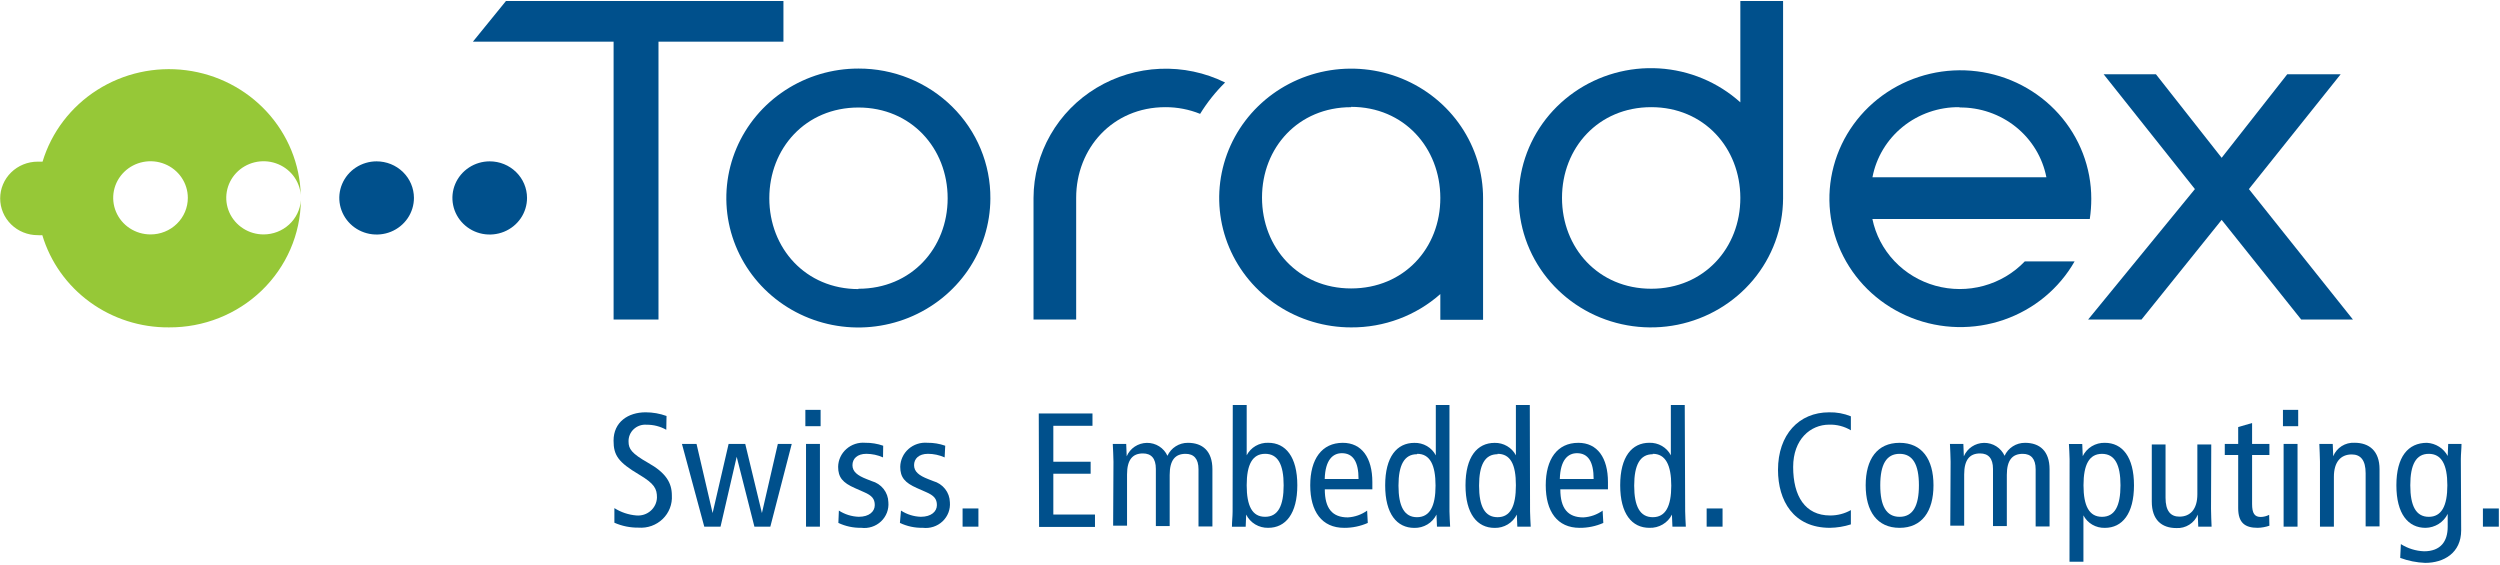
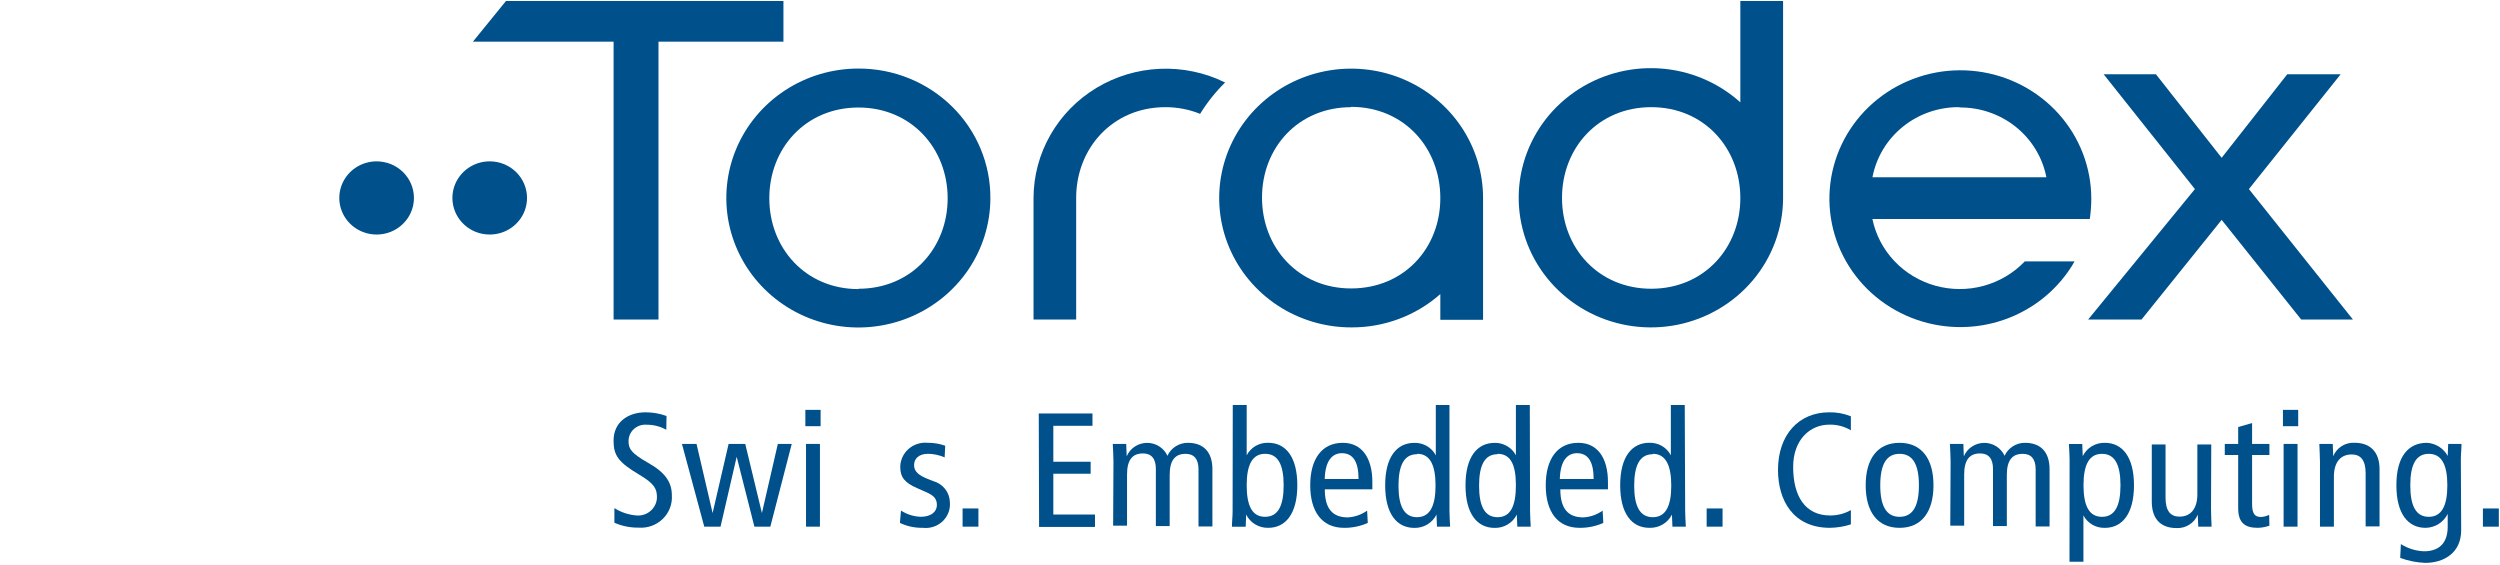
<svg xmlns="http://www.w3.org/2000/svg" width="531px" height="120px" viewBox="0 0 531 120">
  <defs>
    <clipPath id="clip1">
      <path d="M 439 94 L 454 94 L 454 119.703 L 439 119.703 Z M 439 94 " />
    </clipPath>
    <clipPath id="clip2">
      <path d="M 508 94 L 523 94 L 523 119.703 L 508 119.703 Z M 508 94 " />
    </clipPath>
    <clipPath id="clip3">
      <path d="M 527 107 L 530.754 107 L 530.754 112 L 527 112 Z M 527 107 " />
    </clipPath>
  </defs>
  <g id="surface1">
-     <path style=" stroke:none;fill-rule:evenodd;fill:rgb(58.824%,78.431%,21.569%);fill-opacity:1;" d="M 55.977 49.793 C 54.434 49.793 52.93 49.352 51.641 48.523 C 50.352 47.695 49.336 46.516 48.719 45.133 C 48.102 43.746 47.91 42.215 48.168 40.727 C 48.426 39.234 49.117 37.852 50.164 36.742 C 51.211 35.633 52.566 34.848 54.062 34.48 C 55.555 34.113 57.129 34.184 58.582 34.68 C 60.039 35.176 61.316 36.078 62.258 37.273 C 63.199 38.469 63.766 39.906 63.883 41.414 C 63.707 34.879 61.156 28.625 56.695 23.766 C 52.234 18.91 46.152 15.773 39.543 14.922 C 32.934 14.07 26.23 15.555 20.641 19.113 C 15.051 22.672 10.938 28.07 9.039 34.336 C 8.691 34.32 8.344 34.32 7.996 34.336 C 6.949 34.336 5.914 34.539 4.949 34.93 C 3.984 35.324 3.105 35.898 2.367 36.621 C 1.629 37.348 1.039 38.207 0.641 39.156 C 0.242 40.102 0.035 41.117 0.035 42.145 C 0.035 43.168 0.242 44.184 0.641 45.129 C 1.039 46.078 1.629 46.938 2.367 47.664 C 3.105 48.387 3.984 48.965 4.949 49.355 C 5.914 49.746 6.949 49.949 7.996 49.949 C 8.324 49.977 8.656 49.977 8.988 49.949 C 10.691 55.637 14.234 60.625 19.09 64.16 C 23.941 67.691 29.836 69.582 35.879 69.535 C 43.242 69.586 50.324 66.773 55.578 61.715 C 60.828 56.656 63.824 49.762 63.902 42.543 C 63.762 44.512 62.867 46.355 61.398 47.699 C 59.926 49.047 57.988 49.793 55.977 49.793 Z M 31.949 49.793 C 30.383 49.789 28.852 49.332 27.551 48.477 C 26.25 47.621 25.238 46.406 24.641 44.984 C 24.043 43.562 23.891 42 24.195 40.496 C 24.504 38.988 25.262 37.605 26.371 36.52 C 27.48 35.434 28.891 34.695 30.43 34.398 C 31.965 34.098 33.559 34.254 35.004 34.844 C 36.453 35.43 37.691 36.43 38.559 37.707 C 39.43 38.984 39.895 40.484 39.895 42.023 C 39.898 43.043 39.691 44.059 39.293 45.004 C 38.895 45.949 38.309 46.805 37.57 47.527 C 36.832 48.25 35.957 48.824 34.992 49.211 C 34.027 49.602 32.992 49.797 31.949 49.793 Z M 31.949 49.793 " />
    <path style=" stroke:none;fill-rule:nonzero;fill:rgb(0%,31.373%,54.902%);fill-opacity:1;" d="M 79.977 34.27 C 78.41 34.273 76.879 34.734 75.574 35.59 C 74.273 36.445 73.262 37.664 72.664 39.086 C 72.066 40.508 71.914 42.07 72.223 43.578 C 72.535 45.082 73.293 46.465 74.402 47.551 C 75.512 48.637 76.926 49.371 78.465 49.668 C 80.004 49.965 81.598 49.809 83.043 49.219 C 84.492 48.625 85.727 47.625 86.594 46.348 C 87.461 45.066 87.922 43.562 87.922 42.027 C 87.918 41.004 87.711 39.996 87.309 39.051 C 86.91 38.109 86.324 37.254 85.586 36.535 C 84.848 35.816 83.973 35.246 83.012 34.855 C 82.047 34.469 81.016 34.27 79.977 34.27 Z M 79.977 34.27 " />
    <path style=" stroke:none;fill-rule:nonzero;fill:rgb(0%,31.373%,54.902%);fill-opacity:1;" d="M 104.016 34.27 C 102.449 34.27 100.914 34.727 99.613 35.582 C 98.309 36.438 97.293 37.652 96.691 39.074 C 96.094 40.492 95.938 42.059 96.246 43.566 C 96.551 45.074 97.309 46.457 98.418 47.543 C 99.527 48.633 100.941 49.371 102.48 49.668 C 104.02 49.965 105.613 49.809 107.062 49.219 C 108.512 48.629 109.746 47.629 110.617 46.348 C 111.484 45.066 111.945 43.562 111.941 42.027 C 111.938 39.969 111.102 37.996 109.613 36.543 C 108.129 35.086 106.117 34.27 104.016 34.27 Z M 104.016 34.27 " />
    <path style=" stroke:none;fill-rule:nonzero;fill:rgb(0%,31.373%,54.902%);fill-opacity:1;" d="M 130.328 67.867 L 139.863 67.867 L 139.863 8.848 L 166.402 8.848 L 166.402 0.207 L 107.473 0.207 L 100.449 8.848 L 130.328 8.848 Z M 130.328 67.867 " />
    <path style=" stroke:none;fill-rule:nonzero;fill:rgb(0%,31.373%,54.902%);fill-opacity:1;" d="M 182.332 14.562 C 176.789 14.559 171.371 16.164 166.758 19.18 C 162.148 22.195 158.551 26.48 156.422 31.5 C 154.293 36.52 153.73 42.043 154.801 47.375 C 155.875 52.707 158.531 57.609 162.441 61.461 C 166.352 65.312 171.34 67.941 176.773 69.016 C 182.207 70.09 187.84 69.559 192.969 67.496 C 198.094 65.43 202.484 61.922 205.578 57.414 C 208.672 52.906 210.336 47.598 210.355 42.164 C 210.383 38.543 209.68 34.949 208.281 31.598 C 206.887 28.242 204.824 25.195 202.219 22.629 C 199.613 20.062 196.512 18.027 193.098 16.641 C 189.688 15.258 186.027 14.551 182.332 14.562 Z M 182.332 61.402 C 171.117 61.402 163.402 52.727 163.402 42.113 C 163.402 31.492 171.117 22.836 182.332 22.836 C 193.551 22.836 201.281 31.512 201.281 42.113 C 201.281 52.711 193.566 61.332 182.332 61.332 Z M 182.332 61.402 " />
    <path style=" stroke:none;fill-rule:nonzero;fill:rgb(0%,31.373%,54.902%);fill-opacity:1;" d="M 477.664 40.16 L 497.16 15.77 L 485.816 15.77 L 471.879 33.516 L 457.918 15.77 L 446.809 15.77 L 466.199 40.16 L 443.52 67.867 L 454.859 67.867 L 471.879 46.699 L 488.773 67.867 L 499.762 67.867 Z M 477.664 40.16 " />
    <path style=" stroke:none;fill-rule:nonzero;fill:rgb(0%,31.373%,54.902%);fill-opacity:1;" d="M 254.906 24.184 C 256.395 21.762 258.176 19.527 260.211 17.523 C 255.938 15.414 251.188 14.414 246.41 14.613 C 241.633 14.812 236.984 16.203 232.906 18.656 C 228.832 21.109 225.461 24.543 223.121 28.633 C 220.777 32.723 219.539 37.328 219.52 42.02 L 219.52 67.867 L 228.578 67.867 L 228.578 42.02 C 228.578 31.504 236.312 22.762 247.527 22.762 C 250.055 22.754 252.566 23.238 254.906 24.184 Z M 254.906 24.184 " />
    <path style=" stroke:none;fill-rule:nonzero;fill:rgb(0%,31.373%,54.902%);fill-opacity:1;" d="M 286.98 69.539 C 293.977 69.582 300.734 67.059 305.926 62.461 L 305.926 67.926 L 315.004 67.926 L 315.004 42.164 C 315.023 36.723 313.398 31.402 310.332 26.867 C 307.266 22.336 302.898 18.797 297.777 16.699 C 292.66 14.605 287.023 14.047 281.578 15.094 C 276.137 16.145 271.133 18.75 267.203 22.59 C 263.273 26.43 260.594 31.328 259.504 36.66 C 258.414 41.992 258.961 47.523 261.078 52.551 C 263.195 57.578 266.789 61.875 271.398 64.902 C 276.012 67.926 281.434 69.539 286.98 69.539 Z M 286.98 22.699 C 298.195 22.699 305.91 31.371 305.926 42.043 C 305.945 52.711 298.195 61.266 286.98 61.266 C 275.762 61.266 268.051 52.59 268.051 41.973 C 268.051 31.355 275.762 22.766 286.98 22.766 Z M 286.98 22.699 " />
    <path style=" stroke:none;fill-rule:nonzero;fill:rgb(0%,31.373%,54.902%);fill-opacity:1;" d="M 378.727 41.758 L 378.727 0.207 L 369.648 0.207 L 369.648 21.738 C 364.906 17.465 358.816 14.922 352.387 14.527 C 345.965 14.137 339.594 15.922 334.352 19.59 C 329.109 23.254 325.309 28.574 323.59 34.656 C 321.871 40.742 322.336 47.219 324.91 53.008 C 327.484 58.797 332.008 63.539 337.719 66.449 C 343.438 69.355 349.996 70.246 356.305 68.977 C 362.609 67.703 368.277 64.344 372.363 59.465 C 376.445 54.582 378.691 48.469 378.727 42.156 Z M 350.719 61.328 C 339.484 61.328 331.77 52.652 331.77 42.035 C 331.77 31.418 339.484 22.762 350.719 22.762 C 361.953 22.762 369.633 31.438 369.648 42.035 C 369.668 52.637 361.953 61.328 350.719 61.328 Z M 350.719 61.328 " />
    <path style=" stroke:none;fill-rule:nonzero;fill:rgb(0%,31.373%,54.902%);fill-opacity:1;" d="M 430.07 55.516 C 427.695 58.004 424.668 59.801 421.316 60.715 C 417.969 61.629 414.426 61.617 411.082 60.688 C 407.738 59.758 404.719 57.945 402.359 55.441 C 399.996 52.941 398.383 49.852 397.695 46.512 L 443.871 46.512 C 444.082 45.094 444.188 43.66 444.188 42.227 C 444.195 35.594 441.734 29.184 437.27 24.199 C 432.805 19.219 426.641 16 419.93 15.152 C 413.219 14.305 406.426 15.887 400.816 19.598 C 395.211 23.309 391.176 28.895 389.469 35.312 C 387.758 41.73 388.492 48.539 391.535 54.465 C 394.574 60.391 399.715 65.023 405.992 67.5 C 412.266 69.98 419.246 70.129 425.625 67.922 C 432.008 65.715 437.348 61.305 440.648 55.516 Z M 416.184 22.828 C 420.543 22.781 424.785 24.242 428.16 26.949 C 431.535 29.656 433.832 33.445 434.652 37.645 L 397.711 37.645 C 398.512 33.43 400.801 29.625 404.18 26.902 C 407.559 24.18 411.809 22.711 416.184 22.762 Z M 416.184 22.828 " />
    <path style=" stroke:none;fill-rule:nonzero;fill:rgb(0%,31.373%,54.902%);fill-opacity:1;" d="M 141.52 91.285 C 140.242 90.566 138.797 90.195 137.324 90.211 C 136.828 90.172 136.328 90.234 135.859 90.398 C 135.391 90.562 134.961 90.82 134.598 91.16 C 134.238 91.496 133.953 91.902 133.766 92.355 C 133.578 92.809 133.488 93.297 133.504 93.785 C 133.504 95.348 134.141 96.301 137.645 98.297 C 141.449 100.43 142.703 102.547 142.703 105.234 C 142.762 106.156 142.617 107.078 142.281 107.941 C 141.945 108.805 141.426 109.586 140.754 110.234 C 140.082 110.883 139.277 111.379 138.395 111.699 C 137.508 112.016 136.566 112.141 135.629 112.07 C 133.859 112.094 132.109 111.738 130.496 111.027 L 130.496 107.922 C 131.898 108.812 133.504 109.348 135.168 109.484 C 135.711 109.531 136.262 109.469 136.781 109.301 C 137.301 109.137 137.777 108.863 138.188 108.508 C 138.598 108.152 138.926 107.719 139.16 107.234 C 139.391 106.75 139.52 106.223 139.539 105.688 C 139.539 103.828 139.043 102.754 135.734 100.793 C 131.312 98.172 130.32 96.699 130.32 93.594 C 130.32 89.637 133.418 87.574 137.133 87.574 C 138.648 87.574 140.148 87.84 141.57 88.355 Z M 141.52 91.285 " />
    <path style=" stroke:none;fill-rule:nonzero;fill:rgb(0%,31.373%,54.902%);fill-opacity:1;" d="M 163.617 111.871 L 160.238 111.871 L 156.473 97.02 L 153.039 111.871 L 149.59 111.871 L 144.848 94.297 L 147.945 94.297 L 151.359 108.973 L 154.754 94.297 L 158.293 94.297 L 161.832 108.973 L 165.211 94.297 L 168.164 94.297 Z M 163.617 111.871 " />
    <path style=" stroke:none;fill-rule:nonzero;fill:rgb(0%,31.373%,54.902%);fill-opacity:1;" d="M 174.297 87.055 L 174.297 90.523 L 171.059 90.523 L 171.059 87.055 Z M 171.199 94.289 L 174.152 94.289 L 174.152 111.863 L 171.199 111.863 Z M 171.199 94.289 " />
-     <path style=" stroke:none;fill-rule:nonzero;fill:rgb(0%,31.373%,54.902%);fill-opacity:1;" d="M 178.176 108.445 C 179.438 109.262 180.898 109.715 182.406 109.766 C 184.652 109.766 185.801 108.621 185.801 107.285 C 185.801 105.949 185.184 105.238 183.52 104.527 L 181.559 103.66 C 178.992 102.531 178.02 101.387 178.02 99.148 C 178.031 98.434 178.191 97.73 178.492 97.078 C 178.793 96.43 179.23 95.848 179.77 95.367 C 180.312 94.891 180.945 94.523 181.637 94.297 C 182.328 94.07 183.059 93.984 183.785 94.047 C 185.082 94.031 186.371 94.242 187.59 94.672 L 187.555 97.152 C 186.441 96.656 185.238 96.398 184.016 96.391 C 182.086 96.391 181.062 97.43 181.062 98.801 C 181.062 100.172 182.121 101.004 184.086 101.766 L 185.148 102.184 C 186.148 102.461 187.035 103.043 187.672 103.848 C 188.309 104.656 188.664 105.641 188.688 106.66 C 188.758 107.41 188.652 108.168 188.387 108.875 C 188.117 109.578 187.691 110.219 187.137 110.742 C 186.582 111.266 185.918 111.66 185.188 111.895 C 184.457 112.133 183.68 112.203 182.918 112.105 C 181.242 112.137 179.582 111.781 178.07 111.066 Z M 178.176 108.445 " />
    <path style=" stroke:none;fill-rule:nonzero;fill:rgb(0%,31.373%,54.902%);fill-opacity:1;" d="M 191.371 108.445 C 192.621 109.262 194.082 109.719 195.582 109.766 C 197.828 109.766 198.996 108.621 198.996 107.285 C 198.996 105.949 198.359 105.238 196.715 104.527 L 194.75 103.66 C 192.184 102.531 191.211 101.387 191.211 99.148 C 191.223 98.434 191.387 97.73 191.688 97.078 C 191.988 96.43 192.422 95.848 192.965 95.367 C 193.504 94.891 194.141 94.523 194.832 94.297 C 195.523 94.07 196.254 93.984 196.98 94.047 C 198.27 94.031 199.551 94.242 200.766 94.672 L 200.641 97.152 C 199.531 96.656 198.324 96.395 197.102 96.391 C 195.156 96.391 194.148 97.43 194.148 98.801 C 194.148 100.172 195.191 101.004 197.156 101.766 L 198.219 102.184 C 199.219 102.461 200.102 103.047 200.738 103.852 C 201.375 104.656 201.73 105.641 201.754 106.66 C 201.82 107.41 201.719 108.164 201.449 108.871 C 201.18 109.574 200.75 110.211 200.199 110.734 C 199.645 111.258 198.98 111.652 198.25 111.887 C 197.523 112.125 196.75 112.199 195.988 112.105 C 194.312 112.141 192.648 111.785 191.141 111.066 Z M 191.371 108.445 " />
-     <path style=" stroke:none;fill-rule:nonzero;fill:rgb(0%,31.373%,54.902%);fill-opacity:1;" d="M 204.453 107.996 L 207.816 107.996 L 207.816 111.863 L 204.453 111.863 Z M 204.453 107.996 " />
+     <path style=" stroke:none;fill-rule:nonzero;fill:rgb(0%,31.373%,54.902%);fill-opacity:1;" d="M 204.453 107.996 L 207.816 107.996 L 207.816 111.863 L 204.453 111.863 M 204.453 107.996 " />
    <path style=" stroke:none;fill-rule:nonzero;fill:rgb(0%,31.373%,54.902%);fill-opacity:1;" d="M 220.633 87.816 L 232.043 87.816 L 232.043 90.438 L 223.727 90.438 L 223.727 98.07 L 231.652 98.07 L 231.652 100.621 L 223.727 100.621 L 223.727 109.293 L 232.574 109.293 L 232.574 111.914 L 220.703 111.914 Z M 220.633 87.816 " />
    <path style=" stroke:none;fill-rule:nonzero;fill:rgb(0%,31.373%,54.902%);fill-opacity:1;" d="M 236.5 98.078 C 236.5 96.812 236.395 95.527 236.355 94.297 L 239.207 94.297 L 239.312 96.918 C 239.664 96.082 240.258 95.367 241.02 94.859 C 241.781 94.355 242.68 94.078 243.602 94.066 C 244.523 94.055 245.426 94.309 246.203 94.797 C 246.977 95.285 247.59 95.988 247.965 96.812 C 248.336 95.988 248.945 95.285 249.719 94.797 C 250.492 94.305 251.395 94.047 252.312 94.055 C 255.41 94.055 257.516 95.789 257.516 99.676 L 257.516 111.82 L 254.562 111.82 L 254.562 99.676 C 254.562 97.438 253.57 96.395 251.82 96.395 C 249.645 96.395 248.441 97.695 248.441 100.871 L 248.441 111.73 L 245.504 111.73 L 245.504 99.59 C 245.504 97.352 244.512 96.309 242.762 96.309 C 240.586 96.309 239.383 97.609 239.383 100.785 L 239.383 111.645 L 236.43 111.645 Z M 236.5 98.078 " />
    <path style=" stroke:none;fill-rule:nonzero;fill:rgb(0%,31.373%,54.902%);fill-opacity:1;" d="M 261.84 86.016 L 264.797 86.016 L 264.797 96.703 C 265.223 95.879 265.879 95.191 266.691 94.719 C 267.504 94.25 268.434 94.016 269.379 94.047 C 273.059 94.047 275.551 97.016 275.551 103.07 C 275.551 109.125 273.059 112.109 269.379 112.109 C 268.402 112.133 267.441 111.879 266.609 111.383 C 265.777 110.883 265.109 110.16 264.688 109.297 L 264.582 111.883 L 261.664 111.883 C 261.664 110.809 261.805 109.715 261.805 108.637 Z M 268.723 109.766 C 271.43 109.766 272.648 107.477 272.648 103.07 C 272.648 98.664 271.43 96.391 268.723 96.391 C 266.016 96.391 264.797 98.664 264.797 103.07 C 264.797 107.477 265.98 109.766 268.688 109.766 Z M 268.723 109.766 " />
    <path style=" stroke:none;fill-rule:nonzero;fill:rgb(0%,31.373%,54.902%);fill-opacity:1;" d="M 281.387 103.941 C 281.387 108.004 283 109.895 286.27 109.895 C 287.754 109.816 289.18 109.312 290.379 108.453 L 290.516 111.074 C 288.938 111.77 287.223 112.125 285.492 112.113 C 280.754 112.113 278.293 108.645 278.293 103.074 C 278.293 97.508 280.754 94.055 285.211 94.055 C 289.242 94.055 291.488 97.23 291.488 102.398 L 291.488 103.941 Z M 288.555 101.738 C 288.555 98.078 287.387 96.258 285.016 96.258 C 283.121 96.258 281.477 97.645 281.371 101.738 Z M 288.555 101.738 " />
    <path style=" stroke:none;fill-rule:nonzero;fill:rgb(0%,31.373%,54.902%);fill-opacity:1;" d="M 307.867 108.621 C 307.867 109.695 307.973 110.789 308.008 111.863 L 305.215 111.863 L 305.105 109.297 C 304.684 110.164 304.016 110.887 303.18 111.391 C 302.344 111.891 301.379 112.148 300.402 112.125 C 296.703 112.125 294.211 109.16 294.211 103.086 C 294.211 97.016 296.703 94.066 300.402 94.066 C 301.34 94.039 302.27 94.273 303.078 94.742 C 303.887 95.211 304.539 95.898 304.965 96.719 L 304.965 86.016 L 307.867 86.016 Z M 300.969 96.477 C 298.277 96.477 297.039 98.75 297.039 103.156 C 297.039 107.562 298.277 109.852 300.969 109.852 C 303.656 109.852 304.91 107.562 304.91 103.156 C 304.91 98.75 303.727 96.391 301.02 96.391 Z M 300.969 96.477 " />
    <path style=" stroke:none;fill-rule:nonzero;fill:rgb(0%,31.373%,54.902%);fill-opacity:1;" d="M 324.984 108.621 C 324.984 109.695 325.09 110.789 325.125 111.863 L 322.277 111.863 L 322.172 109.297 C 321.746 110.164 321.074 110.887 320.242 111.391 C 319.406 111.891 318.441 112.148 317.465 112.125 C 313.766 112.125 311.273 109.16 311.273 103.086 C 311.273 97.016 313.766 94.066 317.465 94.066 C 318.391 94.047 319.305 94.281 320.105 94.75 C 320.902 95.215 321.551 95.891 321.977 96.703 L 321.977 86.016 L 324.93 86.016 Z M 318.082 96.477 C 315.375 96.477 314.156 98.75 314.156 103.156 C 314.156 107.562 315.375 109.852 318.082 109.852 C 320.789 109.852 321.977 107.562 321.977 103.07 C 321.977 98.574 320.789 96.391 318.082 96.391 Z M 318.082 96.477 " />
    <path style=" stroke:none;fill-rule:nonzero;fill:rgb(0%,31.373%,54.902%);fill-opacity:1;" d="M 331.414 103.941 C 331.414 108.004 333.023 109.895 336.297 109.895 C 337.777 109.816 339.203 109.316 340.398 108.453 L 340.543 111.074 C 338.961 111.77 337.25 112.125 335.516 112.113 C 330.773 112.113 328.316 108.645 328.316 103.074 C 328.316 97.508 330.773 94.055 335.234 94.055 C 339.285 94.055 341.531 97.23 341.531 102.398 L 341.531 103.941 Z M 338.488 101.738 C 338.488 98.078 337.324 96.258 334.953 96.258 C 333.059 96.258 331.414 97.645 331.305 101.738 Z M 338.488 101.738 " />
    <path style=" stroke:none;fill-rule:nonzero;fill:rgb(0%,31.373%,54.902%);fill-opacity:1;" d="M 357.93 108.621 C 357.93 109.695 358.035 110.789 358.07 111.863 L 355.223 111.863 L 355.117 109.297 C 354.684 110.172 354 110.906 353.145 111.402 C 352.297 111.902 351.312 112.148 350.32 112.109 C 346.621 112.109 344.129 109.141 344.129 103.07 C 344.129 96.996 346.621 94.047 350.32 94.047 C 351.262 94.02 352.191 94.254 353 94.723 C 353.805 95.191 354.461 95.879 354.887 96.703 L 354.887 86.016 L 357.84 86.016 Z M 351.047 96.477 C 348.34 96.477 347.102 98.75 347.102 103.156 C 347.102 107.562 348.34 109.852 351.047 109.852 C 353.754 109.852 354.977 107.562 354.977 103.156 C 354.977 98.75 353.754 96.391 351.047 96.391 Z M 351.047 96.477 " />
    <path style=" stroke:none;fill-rule:nonzero;fill:rgb(0%,31.373%,54.902%);fill-opacity:1;" d="M 362.492 107.996 L 365.871 107.996 L 365.871 111.863 L 362.492 111.863 Z M 362.492 107.996 " />
    <path style=" stroke:none;fill-rule:nonzero;fill:rgb(0%,31.373%,54.902%);fill-opacity:1;" d="M 393.125 111.379 C 391.688 111.84 390.184 112.086 388.668 112.109 C 380.902 112.109 377.648 106.312 377.648 99.809 C 377.648 92.297 382.105 87.578 388.492 87.578 C 390.082 87.539 391.66 87.828 393.125 88.426 L 393.125 91.395 C 391.746 90.566 390.148 90.152 388.527 90.195 C 384.527 90.195 380.867 93.32 380.867 99.184 C 380.867 105.375 383.398 109.488 388.738 109.488 C 390.277 109.492 391.793 109.098 393.125 108.344 Z M 393.125 111.379 " />
    <path style=" stroke:none;fill-rule:nonzero;fill:rgb(0%,31.373%,54.902%);fill-opacity:1;" d="M 403.473 94.055 C 408.211 94.055 410.672 97.523 410.672 103.074 C 410.672 108.625 408.211 112.113 403.473 112.113 C 398.73 112.113 396.27 108.645 396.27 103.074 C 396.27 97.508 398.73 94.055 403.473 94.055 Z M 403.473 109.773 C 406.285 109.773 407.578 107.48 407.578 103.074 C 407.578 98.668 406.285 96.395 403.473 96.395 C 400.66 96.395 399.367 98.668 399.367 103.074 C 399.367 107.48 400.66 109.773 403.473 109.773 Z M 403.473 109.773 " />
    <path style=" stroke:none;fill-rule:nonzero;fill:rgb(0%,31.373%,54.902%);fill-opacity:1;" d="M 414.309 98.078 C 414.309 96.812 414.203 95.527 414.168 94.297 L 417.016 94.297 L 417.121 96.918 C 417.473 96.082 418.066 95.367 418.832 94.859 C 419.594 94.355 420.488 94.078 421.41 94.066 C 422.332 94.055 423.238 94.309 424.012 94.797 C 424.785 95.285 425.398 95.988 425.773 96.812 C 426.145 95.988 426.754 95.285 427.527 94.797 C 428.301 94.305 429.203 94.047 430.125 94.055 C 433.219 94.055 435.328 95.789 435.328 99.676 L 435.328 111.82 L 432.371 111.82 L 432.371 99.676 C 432.371 97.438 431.379 96.395 429.629 96.395 C 427.453 96.395 426.25 97.695 426.25 100.871 L 426.25 111.73 L 423.312 111.73 L 423.312 99.59 C 423.312 97.352 422.324 96.309 420.57 96.309 C 418.395 96.309 417.191 97.609 417.191 100.785 L 417.191 111.645 L 414.238 111.645 Z M 414.309 98.078 " />
    <g clip-path="url(#clip1)" clip-rule="nonzero">
      <path style=" stroke:none;fill-rule:nonzero;fill:rgb(0%,31.373%,54.902%);fill-opacity:1;" d="M 439.582 97.543 C 439.582 96.469 439.477 95.375 439.438 94.301 L 442.27 94.301 L 442.375 96.883 C 442.797 96.016 443.461 95.285 444.301 94.781 C 445.137 94.281 446.102 94.027 447.082 94.055 C 450.762 94.055 453.258 97.023 453.258 103.078 C 453.258 109.133 450.762 112.117 447.082 112.117 C 446.141 112.145 445.215 111.91 444.406 111.441 C 443.598 110.973 442.941 110.285 442.52 109.461 L 442.52 119.316 L 439.562 119.316 Z M 446.461 109.773 C 449.172 109.773 450.391 107.484 450.391 103.078 C 450.391 98.672 449.172 96.398 446.461 96.398 C 443.758 96.398 442.535 98.672 442.535 103.078 C 442.535 107.484 443.758 109.773 446.461 109.773 Z M 446.461 109.773 " />
    </g>
    <path style=" stroke:none;fill-rule:nonzero;fill:rgb(0%,31.373%,54.902%);fill-opacity:1;" d="M 469.621 108.066 C 469.621 109.352 469.707 110.617 469.742 111.867 L 466.91 111.867 L 466.805 109.301 C 466.453 110.184 465.82 110.938 465.004 111.449 C 464.188 111.965 463.227 112.215 462.258 112.16 C 459.145 112.16 457.039 110.426 457.039 106.539 L 457.039 94.398 L 459.961 94.398 L 459.961 105.727 C 459.961 108.52 461.02 109.734 462.914 109.734 C 465.23 109.734 466.719 108.137 466.719 104.98 L 466.719 94.398 L 469.672 94.398 Z M 469.621 108.066 " />
    <path style=" stroke:none;fill-rule:nonzero;fill:rgb(0%,31.373%,54.902%);fill-opacity:1;" d="M 482.023 111.66 C 481.223 111.938 480.379 112.09 479.527 112.109 C 476.824 112.109 475.391 111.035 475.391 107.93 L 475.391 96.637 L 472.543 96.637 L 472.543 94.293 L 475.391 94.293 L 475.391 90.703 L 478.344 89.852 L 478.344 94.293 L 482.023 94.293 L 482.023 96.637 L 478.344 96.637 L 478.344 107.043 C 478.344 109.039 478.875 109.805 480.199 109.805 C 480.816 109.785 481.422 109.629 481.969 109.352 Z M 482.023 111.66 " />
    <path style=" stroke:none;fill-rule:nonzero;fill:rgb(0%,31.373%,54.902%);fill-opacity:1;" d="M 488.137 87.055 L 488.137 90.523 L 484.898 90.523 L 484.898 87.055 Z M 485.039 94.289 L 487.996 94.289 L 487.996 111.863 L 485.039 111.863 Z M 485.039 94.289 " />
    <path style=" stroke:none;fill-rule:nonzero;fill:rgb(0%,31.373%,54.902%);fill-opacity:1;" d="M 492.762 98.066 C 492.762 96.801 492.656 95.516 492.625 94.285 L 495.473 94.285 L 495.578 96.906 C 495.93 96.023 496.555 95.27 497.371 94.754 C 498.184 94.242 499.141 93.992 500.105 94.043 C 503.219 94.043 505.414 95.777 505.414 99.664 L 505.414 111.809 L 502.461 111.809 L 502.461 100.516 C 502.461 97.738 501.398 96.523 499.504 96.523 C 497.188 96.523 495.719 98.102 495.719 101.277 L 495.719 111.859 L 492.762 111.859 Z M 492.762 98.066 " />
    <g clip-path="url(#clip2)" clip-rule="nonzero">
      <path style=" stroke:none;fill-rule:nonzero;fill:rgb(0%,31.373%,54.902%);fill-opacity:1;" d="M 522.754 112.617 C 522.754 117.473 519.039 119.555 515.113 119.555 C 513.297 119.484 511.504 119.129 509.805 118.496 L 509.945 115.566 C 511.418 116.496 513.113 117.023 514.863 117.094 C 518.402 117.094 519.891 114.977 519.891 111.887 L 519.891 109.148 C 519.465 110.023 518.797 110.762 517.969 111.289 C 517.137 111.812 516.172 112.098 515.184 112.113 C 511.484 112.113 508.992 109.148 508.992 103.074 C 508.992 97.004 511.484 94.055 515.484 94.055 C 516.402 94.105 517.289 94.391 518.062 94.879 C 518.836 95.367 519.465 96.047 519.891 96.848 L 519.996 94.297 L 522.824 94.297 C 522.824 95.336 522.684 96.43 522.684 97.508 Z M 515.871 109.773 C 518.582 109.773 519.816 107.48 519.816 103.074 C 519.816 98.668 518.582 96.395 515.871 96.395 C 513.164 96.395 511.945 98.668 511.945 103.074 C 511.945 107.48 513.164 109.773 515.871 109.773 Z M 515.871 109.773 " />
    </g>
    <g clip-path="url(#clip3)" clip-rule="nonzero">
      <path style=" stroke:none;fill-rule:nonzero;fill:rgb(0%,31.373%,54.902%);fill-opacity:1;" d="M 527.371 107.996 L 530.75 107.996 L 530.75 111.863 L 527.371 111.863 Z M 527.371 107.996 " />
    </g>
  </g>
</svg>